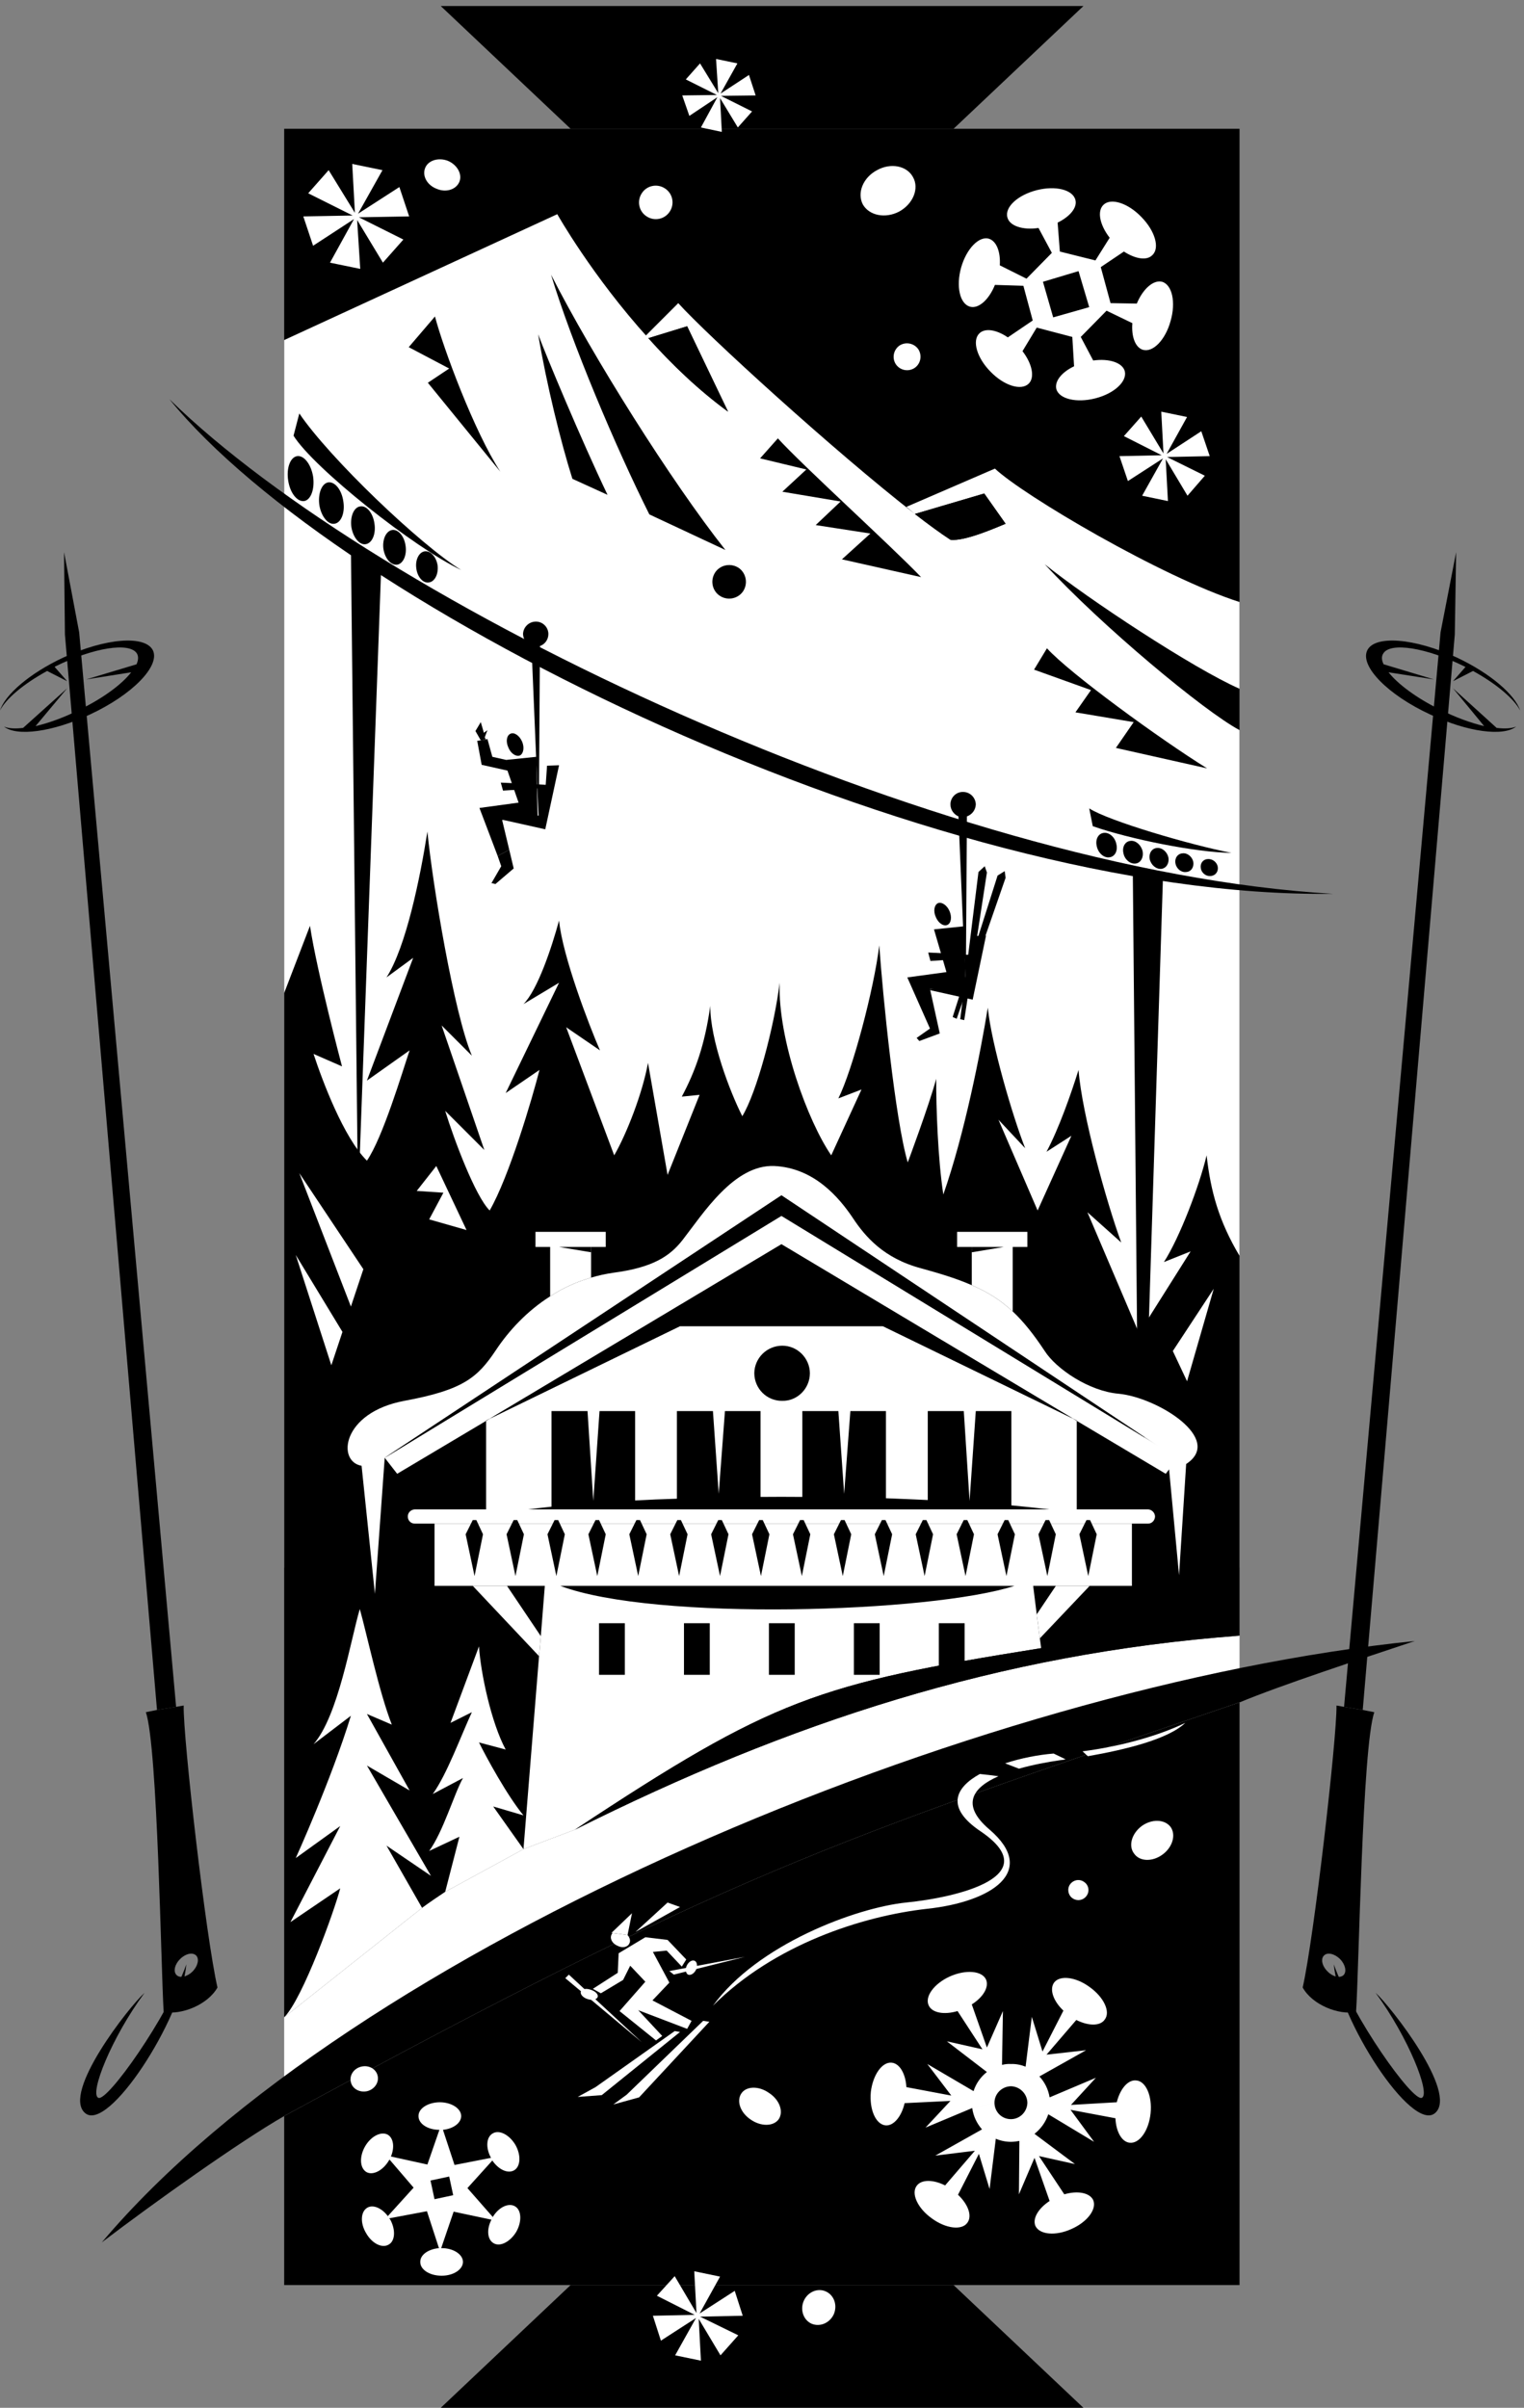
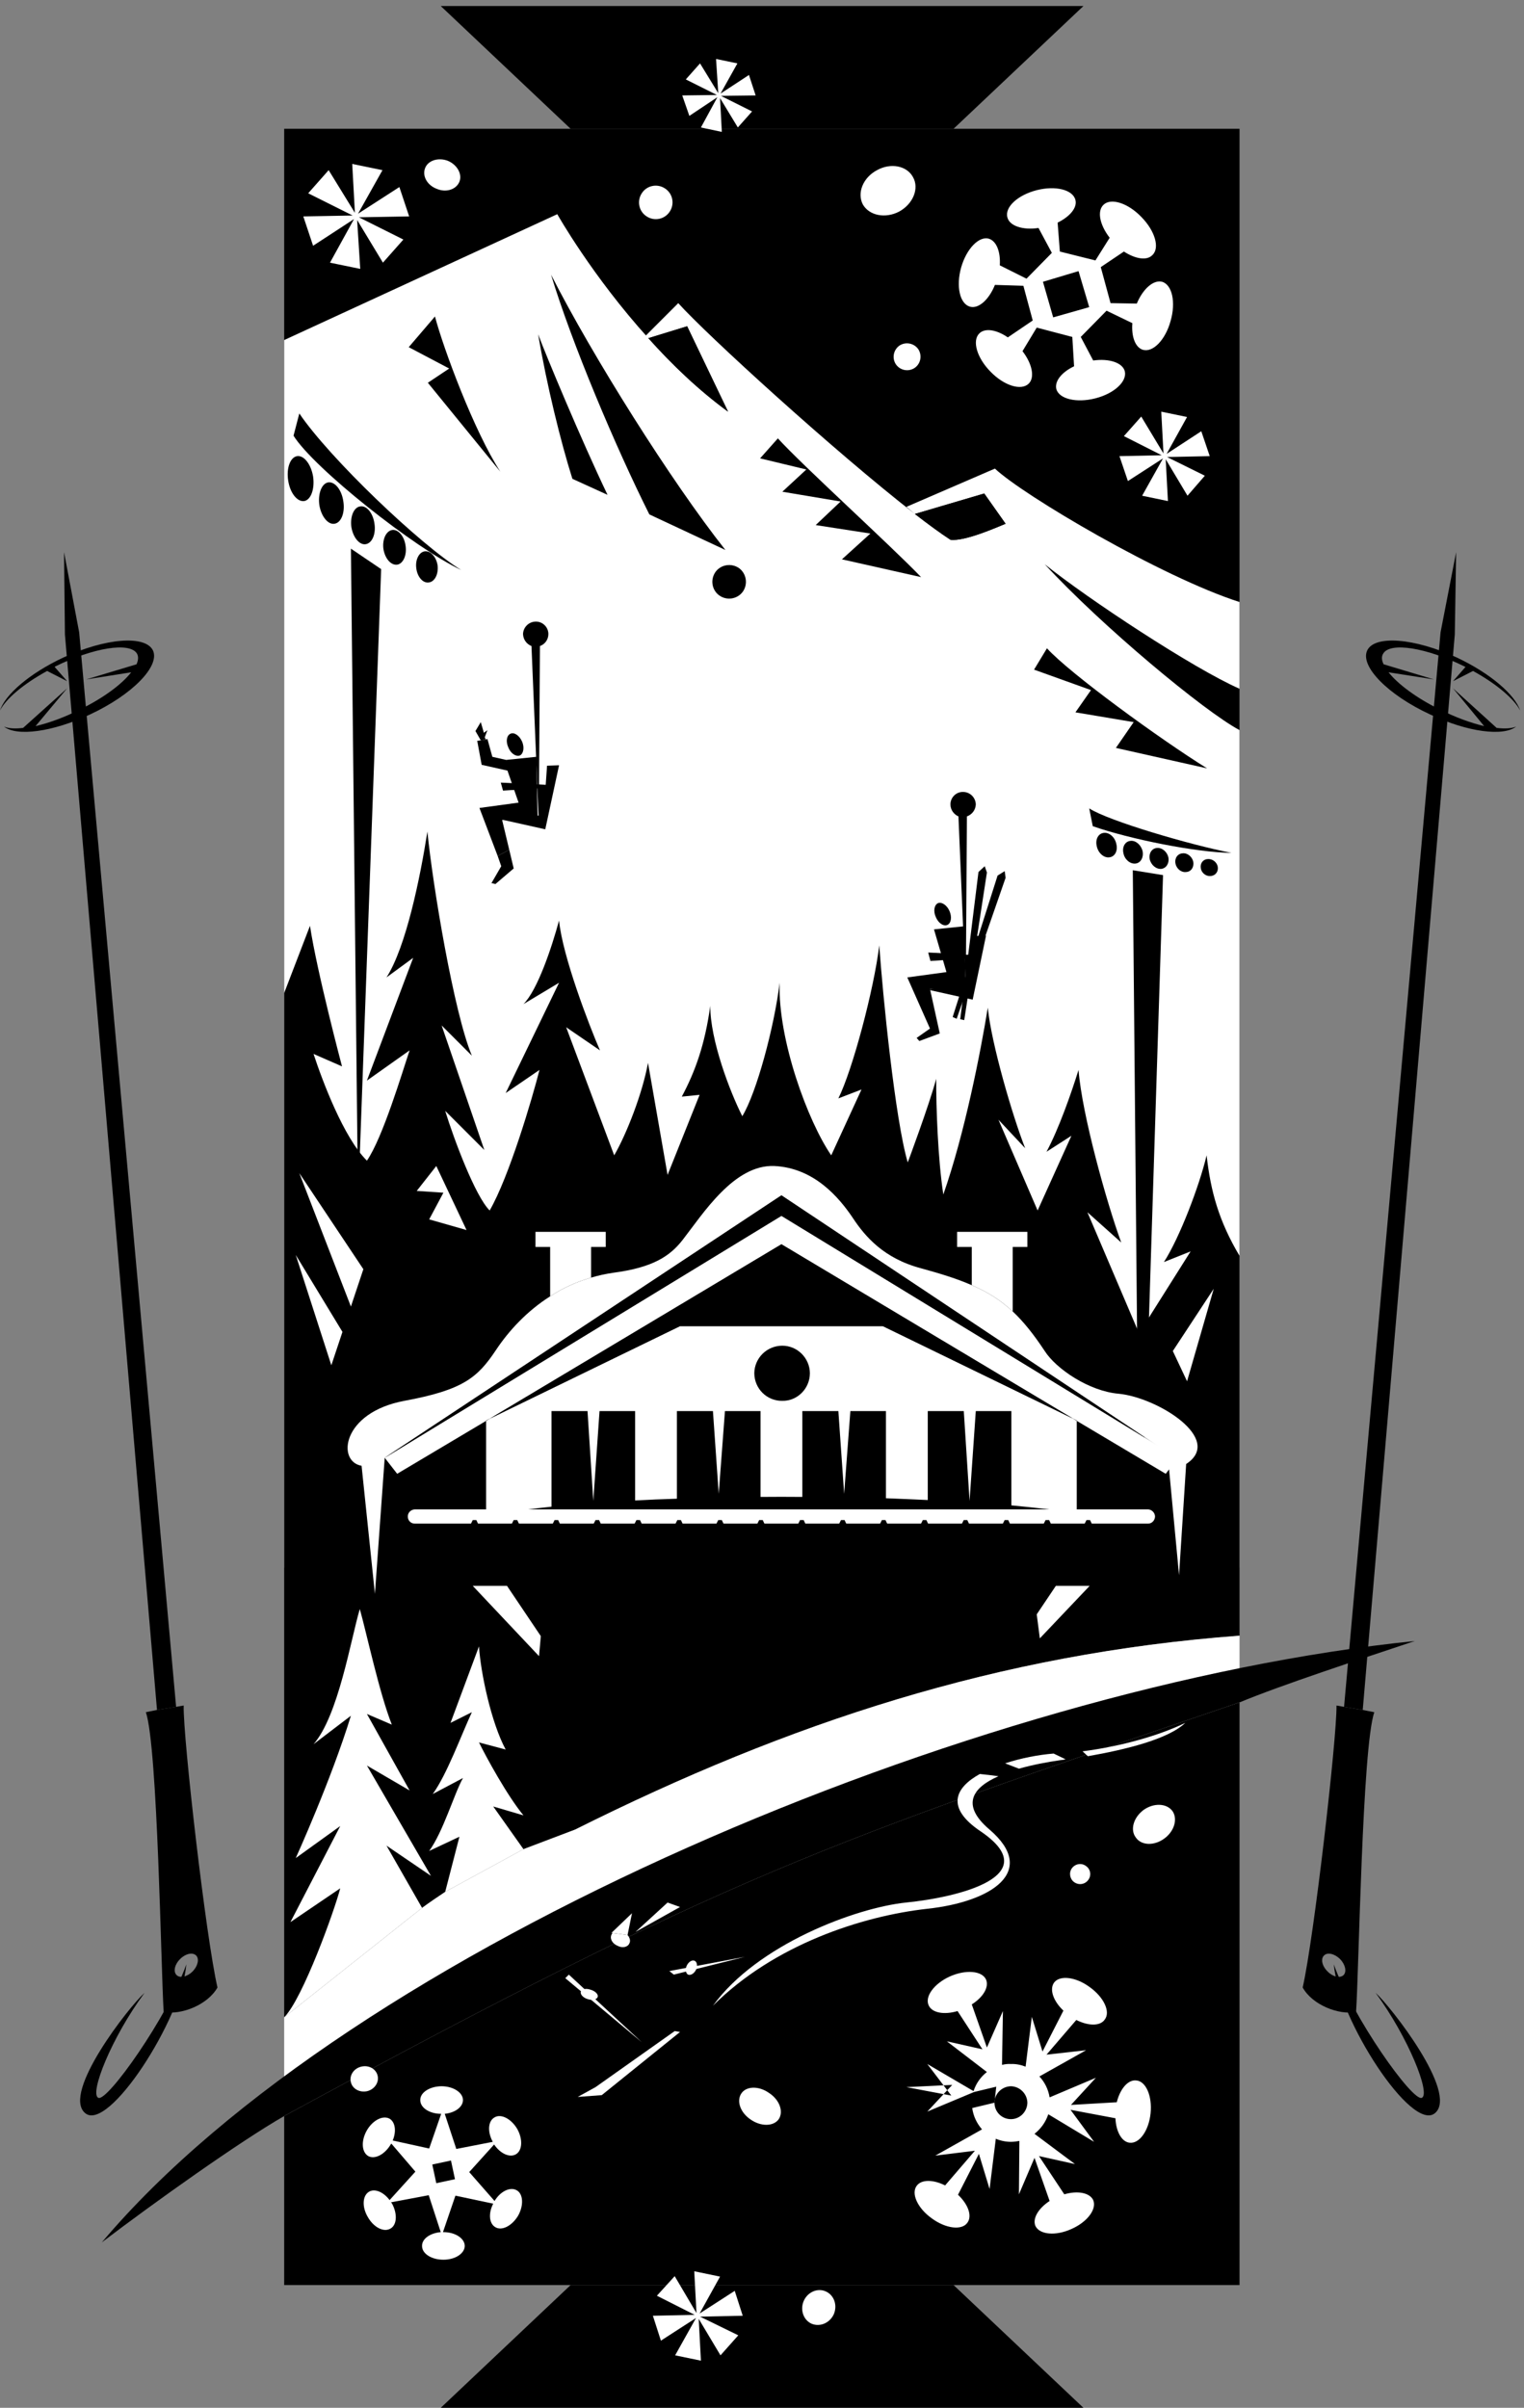
<svg xmlns="http://www.w3.org/2000/svg" xml:space="preserve" width="455.733" height="720">
  <rect width="100%" height="100%" fill="#808080" stroke="none" />
  <path d="M650.25 1900.25v3234h2148v-3235l-2148 1" style="fill:#000;fill-opacity:1;fill-rule:nonzero;stroke:none" transform="matrix(.133 0 0 -.133 -1.5 721.367)" />
  <path d="M650.25 1899.25v2760l614 283s78.04-138.75 205-279c51.9-58.08 112.27-116.25 179-165l-92 192-88-27-5 6 73 73c64.82-72.16 352.71-334.65 532-474 30.23-23.36 57.31-43.29 80-58 31.75-4.24 103.75 27.76 124 36l-48 68-156-46-19 16 199 86c63.75-60.24 375.75-244.25 550-300v-2171h-2148" style="fill:#fff;fill-opacity:1;fill-rule:nonzero;stroke:none" transform="matrix(.133 0 0 -.133 -1.5 721.367)" />
  <path d="M2068.25 4268.25c30.23-23.36 57.31-43.29 80-58 31.75-4.24 103.75 27.76 124 36l-48 68-156-46m-599 395c51.9-58.08 112.27-116.25 179-165l-92 192-88-27h1m-480 49c18.75-71.57 88.08-258.24 147-349l-163 200 48 32-91 48 59 69m309-365 79-36c-59.74 124.8-139.32 315.77-156 361 18.75-111.58 50.75-242.24 77-325m-48 459c46.68-154.44 145.68-388.61 221-539l171-80c-122.25 154.76-298.25 434.76-392 619m510-368c53.09-58.91 253.09-240.24 322-312l-178 40 64 58-123 19 56 53-131 22 54 50-104 25 40 45m1038-563c-103.58 45.42-342.25 202.75-438 280 127.75-138.58 358.42-330.58 438-373v93m-433 91c50.75-56.25 256.09-205.58 360-270l-205 46 40 58-131 22 35 50-128 46 29 48m-140-490-14-13-41-331 9-2 51 332-5 14" style="fill:#000;fill-opacity:1;fill-rule:nonzero;stroke:none" transform="matrix(.133 0 0 -.133 -1.5 721.367)" />
  <path d="m2270.25 3465.25-16-10-101-318 9-4 110 317-2 15" style="fill:#000;fill-opacity:1;fill-rule:nonzero;stroke:none" transform="matrix(.133 0 0 -.133 -1.5 721.367)" />
  <path d="m2139.25 3238.25-88-12 51-115-30-21 6-7 46 17-22 100 80-3-3 144-68-7 28-96m-1009 261 8-23-22-38 9-2 41 35-10 42-26-14" style="fill:#000;fill-opacity:1;fill-rule:nonzero;stroke:none" transform="matrix(.133 0 0 -.133 -1.5 721.367)" />
  <path d="m1156.25 3513.25-16 67 80-2-3 144-68-7-31 7-11 40-4-1-11-2-8-1 10-54 58-13 25-72-88-12 41-108 26 14" style="fill:#000;fill-opacity:1;fill-rule:nonzero;stroke:none" transform="matrix(.133 0 0 -.133 -1.5 721.367)" />
  <path d="m1103.25 3761.25-2 5 6 16-8-6-7 24-12-20 12-21 11 2m-303 429 16-1472 52 1426zm1792-1804 34 1070-68 11 10-1081h24m-1921 2058c44.746-72.24 272.746-253.24 377-302-91.254 55.76-296.254 251.76-364 352l-13-50m1797-878c83.75-29.25 233.75-59.25 312-60-92.25 17.75-276.25 71.75-320 100l8-40m-1773 731c14.957 2.62 24.008 27.08 20 55-4.543 27.66-20.527 48.26-36 46-15.406-2.49-24.457-26.95-20-55 4.098-27.52 20.078-48.13 36-46m68-51c15.059 2.06 24.02 24.66 20 50-3.625 26.04-18.781 45.07-34 43-14.523-2.32-23.484-24.93-20-51 4.16-25.3 19.316-44.34 34-42" style="fill:#000;fill-opacity:1;fill-rule:nonzero;stroke:none" transform="matrix(.133 0 0 -.133 -1.5 721.367)" />
  <path d="M833.25 4200.25c14.66 2 23.527 22.75 20 46-3.207 23.91-17.531 41.39-32 39-14.145-1.66-23.012-22.42-20-46 3.723-23.58 18.051-41.05 32-39m71-46c13.266 1.93 22.039 20.84 19 42-2.785 21.79-16.285 37.7-30 36-13.766-2-22.539-20.9-20-42 3.285-21.86 16.785-37.77 31-36m71-40c13.367 1.37 22.051 18.43 20 38-2.867 19.17-15.539 33.52-29 32-12.883-1.83-21.566-18.89-19-38 2.352-19.63 15.023-33.98 28-32m1530-618c12.61 1.06 19.85 14.52 16 30-2.99 15.11-15.79 26.45-28 25-12.5-1.16-19.75-14.62-16-30 3.1-15.21 15.89-26.55 28-25m59-14c11.64 1.18 18.81 13.62 16 28-3.3 13.89-15.44 24.37-27 23-12.24-1.05-19.41-13.5-16-28 2.7-13.77 14.84-24.25 27-23m58-12c11.32 1.34 18.42 12.76 16 26-2.97 12.71-14.44 22.33-26 21-11.34-.9-18.43-12.32-16-25 2.96-13.28 14.43-22.89 26-22m56-7c11.06.53 18.09 10.93 16 23-2.58 11.57-13.38 20.33-24 19-11.37-.7-18.4-11.11-16-23 2.26-11.75 13.07-20.51 24-19m55-9c10.95.66 17.89 10.05 16 21-2.04 10.37-12.18 18.27-23 17-10.27-.58-17.22-9.96-15-21 1.72-10.29 11.86-18.18 22-17m-1553 271c8.13 4.17 10.47 18.02 5 31-6 13.83-17.63 21.71-26 18-8.86-3.66-11.2-17.51-5-31 5.26-13.32 16.89-21.2 26-18m961-381c8.46 3.66 10.8 17.52 5 31-5.66 13.33-17.29 21.21-26 18-8.53-4.16-10.87-18.02-5-31 5.6-13.82 17.23-21.7 26-18" style="fill:#000;fill-opacity:1;fill-rule:nonzero;stroke:none" transform="matrix(.133 0 0 -.133 -1.5 721.367)" />
-   <path d="M392.25 4526.25C771.996 4058 2100 3402 3008.25 3414.25 2116 3466 858.996 4069 392.25 4526.25m841-935-10-1v61l14 1-4-61" style="fill:#000;fill-opacity:1;fill-rule:nonzero;stroke:none" transform="matrix(.133 0 0 -.133 -1.5 721.367)" />
  <path d="m1206.25 3971.25 13-311-82 4 5-18 77 5 3-61-88-8 103-23 31 144-27-1-3-43-15 1 2 311h-19m19 0c11.03 3.97 19.03 14.38 19 27 .03 15.38-12.63 28.04-28 28-15.87.04-28.54-12.62-29-28 .46-12.41 8.18-22.69 19-27h19m969-763-11-1v61l15 1-4-61" style="fill:#000;fill-opacity:1;fill-rule:nonzero;stroke:none" transform="matrix(.133 0 0 -.133 -1.5 721.367)" />
  <path d="m2166.25 3588.25 13-310-81 4 5-19 77 5 2-61-87-8 103-23 30 144-26-1-3-42h-16l2 311h-19m19 0c11.54 4.14 19.54 14.55 20 27-.46 15.54-13.12 28.2-29 28-15.37.2-28.03-12.46-28-28-.03-12.24 7.68-22.52 18-27h19" style="fill:#000;fill-opacity:1;fill-rule:nonzero;stroke:none" transform="matrix(.133 0 0 -.133 -1.5 721.367)" />
  <path d="M2798.25 1746.25C2256 1706 1784 1550 1304.25 1310.25l-116-44-176-96c-12.254-8.25-36.254-24.25-52-36l-310-246v2303l58 151c15.746-104.25 72-316 72-316l-64 28c19.746-60.25 67.746-188.25 120-240 35.746 51.75 79.746 199.75 96 248l-96-68 104 276-60-44c43.746 67.75 75.746 223.75 92 328 11.746-120.25 59.75-408.25 100-504l-68 68 96-280-88 88c19.75-64.25 67.75-192.25 100-224 43.75 75.75 95.75 251.75 112 316l-76-52 120 248-80-48c31.75 31.75 63.75 127.75 80 188 7.75-80.25 67.75-236.25 92-292l-76 52 108-288c27.75 47.75 63.75 139.75 76 208l44-252 72 180-40-4c29.75 55.75 51.75 115.75 64 204-.25-76.25 43.75-192.25 72-248 31.75 51.75 71.75 199.75 84 300-4.25-128.25 63.75-312.25 116-388l68 148-52-20c31.75 63.75 79.75 243.75 92 344 7.75-112.25 35.75-392.25 64-488 0 0 47.75 127.75 64 188-.25-64.25 3.75-180.25 16-260 47.75 135.75 83.75 319.75 100 420 7.75-80.25 55.75-244.25 84-316l-60 64 88-204 76 168-56-36c27.75 51.75 55.75 131.75 72 184 7.75-100.25 63.75-300.25 96-388l-76 68 116-272 116 184-60-24c35.75 55.75 79.75 171.75 96 240 9.09-81.58 27.75-148.25 74-226v-854" style="fill:#000;fill-opacity:1;fill-rule:nonzero;stroke:none" transform="matrix(.133 0 0 -.133 -1.5 721.367)" />
  <path d="m1188.25 1266.25-68 96 68-20c-36.25 43.75-84.25 131.75-100 164l60-16c-32.25 59.75-56.25 171.75-60 232l-64-172 48 24c-24.25-52.25-56.25-140.25-88-184l68 36c-20.25-36.25-44.25-120.25-76-164l68 32-32-124 176 96m-228-132-80 140 100-68-144 248 96-56-96 172 56-24c-28.254 71.75-56.254 203.75-72 260-20.254-68.25-48.254-240.25-104-304l84 64c-44.254-144.25-124-320-124-320l100 72-112-216 112 76c-12.254-48.25-84.254-248.258-126-290l310 246m32 1668 68-144-84 24 32 60-60 4 44 56m-236-448 25 75-105 173zm-72 432 116-300 28 84zm2056-260-92-140 32-68z" style="fill:#fff;fill-opacity:1;fill-rule:nonzero;stroke:none" transform="matrix(.133 0 0 -.133 -1.5 721.367)" />
  <path d="m1294.25 286.25-292-276h1445l-292 276h-861m861 4848 292 276h-1445l292-276h861m-1800-1173c-16.949 35.26-107.223 28.06-202-16-75.227-35.29-130.652-83.12-142-119 12.793 25.85 52.266 59.66 106 89l45-23-28 32c.215.21.75.5 1 1 85.949 42.54 168.102 55.68 184 29 3.68-6.46 3.102-14.86-1-24l-113-34 101 16c-20.504-26.44-61.766-57.39-114-83-35.609-18.26-70.687-30.88-101-38l71 85-99-89c-18.34-2.36-33.492-1.25-43 3 28.113-22.66 108.574-12.65 193 27 94.594 43.91 158.086 108.49 142 144m9-2382-25-5c26.684-78.8 34.074-581.527 40-674 40.012-7.496 99.031 16.105 121 55l-56 36c-12.309-12.121-28.426-15.711-36-8-7.898 7.742-4.324 23.86 8 36 11.961 12.18 28.074 15.77 36 8 7.547-7.68 3.977-23.8-8-36l56-36c-25.809 111.39-77.461 559.89-76 634l-17-3-43-7" style="fill:#000;fill-opacity:1;fill-rule:nonzero;stroke:none" transform="matrix(.133 0 0 -.133 -1.5 721.367)" />
  <path d="m407.25 1586.25-218 2416-34 180 2-185 207-2418 43 7m23-579c-10.254-122.422-176.258-380.426-228-334-52.258 45.578 99.746 239.578 134 270-74.258-100.422-124.258-226.426-104-236 19.742-10.426 155.906 181.926 198 300m2655 2954c16.45 35.26 106.72 28.06 202-16 74.73-35.29 130.15-83.12 142-119-13.29 25.85-52.77 59.66-106 89l-45-23 28 32c-.71.21-1.25.5-2 1-85.45 42.54-167.6 55.68-183 29-4.18-6.46-3.6-14.86 1-24l113-34-102 16c21-26.44 62.27-57.39 114-83 36.11-18.26 71.18-30.88 101-38l-70 85 98-89c18.84-2.36 34-1.25 44 3-28.61-22.66-109.07-12.65-193 27-95.09 43.91-158.59 108.49-142 144" style="fill:#000;fill-opacity:1;fill-rule:nonzero;stroke:none" transform="matrix(.133 0 0 -.133 -1.5 721.367)" />
  <path d="m3033.25 1586.25 217 2416 35 180-3-185-207-2418-42 7" style="fill:#000;fill-opacity:1;fill-rule:nonzero;stroke:none" transform="matrix(.133 0 0 -.133 -1.5 721.367)" />
  <path d="m3075.25 1579.25 26-5c-27.18-78.8-34.57-581.527-41-674-39.51-7.496-98.53 16.105-120 55l56 36c11.81-12.121 27.93-15.711 36-8 7.4 7.742 3.82 23.86-8 36-12.46 12.18-28.57 15.77-36 8-8.05-7.68-4.48-23.8 8-36l-56-36c25.31 111.39 76.96 559.89 76 634l17-3 42-7" style="fill:#000;fill-opacity:1;fill-rule:nonzero;stroke:none" transform="matrix(.133 0 0 -.133 -1.5 721.367)" />
  <path d="M3010.25 1007.25c9.75-122.422 175.76-380.426 228-334 51.76 45.578-100.25 239.578-134 270 73.75-100.422 123.76-226.426 104-236-20.24-10.426-156.41 181.926-198 300" style="fill:#000;fill-opacity:1;fill-rule:nonzero;stroke:none" transform="matrix(.133 0 0 -.133 -1.5 721.367)" />
  <path d="M650.25 888.25v-222c1001.59 544.63 1213.75 611.75 2148 930v150C2256 1706 1784 1550 1304.25 1310.25l-116-44-176-96c-12.254-8.25-36.254-24.25-52-36l-310-246" style="fill:#fff;fill-opacity:1;fill-rule:nonzero;stroke:none" transform="matrix(.133 0 0 -.133 -1.5 721.367)" />
  <path d="M2798.25 1596.25c95.75 39.75 267.51 95.66 394 138C2206 1634 799.996 1046 240.25 382.25c117.746 89.742 311.746 227.742 410 284 1001.59 544.63 1213.75 611.75 2148 930" style="fill:#000;fill-opacity:1;fill-rule:nonzero;stroke:none" transform="matrix(.133 0 0 -.133 -1.5 721.367)" />
  <path d="M2155.25 286.25h643v1310c-934.25-318.25-1146.41-385.37-2148-930v-380h1505" style="fill:#000;fill-opacity:1;fill-rule:nonzero;stroke:none" transform="matrix(.133 0 0 -.133 -1.5 721.367)" />
  <path d="m2584.25 2192.25-816 498-892-544 28-36 200 119 664 397 664-397 200-119 28 36-76 46" style="fill:#fff;fill-opacity:1;fill-rule:nonzero;stroke:none" transform="matrix(.133 0 0 -.133 -1.5 721.367)" />
  <path d="M2424.25 2023.25c1.82-.66 3.76-.95 6-1h2v208l-436 212h-456l-436-212v-208h38l1282 1" style="fill:#fff;fill-opacity:1;fill-rule:nonzero;stroke:none" transform="matrix(.133 0 0 -.133 -1.5 721.367)" />
  <path d="m2432.25 2230.25-436 212h-456l-436-212v-1l664 397 664-397v1" style="fill:#000;fill-opacity:1;fill-rule:nonzero;stroke:none" transform="matrix(.133 0 0 -.133 -1.5 721.367)" />
  <path d="M1770.25 2274.25c33.89-.48 61.75 27.38 62 62-.25 34.11-28.11 61.97-62 62-34.84-.03-62.7-27.89-63-62 .3-34.62 28.16-62.48 63-62" style="fill:#000;fill-opacity:1;fill-rule:nonzero;stroke:none" transform="matrix(.133 0 0 -.133 -1.5 721.367)" />
  <path d="M1248.25 2620.25v-111c27.27 17.84 58.01 32.29 92 42v69h-92m92 0h33v34h-158v-34h125m856 0v-86c35.43-15.06 64.63-33.42 92-59v145h-92m92 0h33v34h-158v-34h125" style="fill:#fff;fill-opacity:1;fill-rule:nonzero;stroke:none" transform="matrix(.133 0 0 -.133 -1.5 721.367)" />
  <path d="M2526.25 2290.25c-66.25 5.75-140.25 55.75-166 96-24.74 37.43-47.65 66.19-72 89-27.37 25.58-56.57 43.94-92 59-32.06 14.16-69 25.64-114 38-83.95 22.15-126.25 71.75-154 114-30.22 44.71-86.25 111.75-176 116-90.25 3.75-159.91-106.68-206-166-28.25-36.25-66.25-62.25-156-74-17.63-2.57-34.25-6.26-50-11-33.99-9.71-64.73-24.16-92-42-52.24-33.14-93.05-77.44-122-121-40.98-61.35-73.05-89.51-206-114-140.254-26.25-152.254-136.25-96-146l30-288 22 306 892 590 817-544 51-34 26-276 16 250c85.75 55.75-64.31 149.76-152 158" style="fill:#fff;fill-opacity:1;fill-rule:nonzero;stroke:none" transform="matrix(.133 0 0 -.133 -1.5 721.367)" />
  <path d="m2585.25 2192.25-817 544-892-590 892 544 816-498h1" style="fill:#000;fill-opacity:1;fill-rule:nonzero;stroke:none" transform="matrix(.133 0 0 -.133 -1.5 721.367)" />
  <path d="M1142.25 2022.25c32.31 5.09 68.73 9.83 109 14v215h81l13-202 14 202h80v-201c30.27 1.67 61.68 3.03 94 4v197h81l13-186 14 186h80v-193c30.99.28 62.39.31 94 0v193h81l13-186 14 186h80v-196c31.63-1.27 63.05-2.49 94-4v200h81l13-202 14 202h80v-212c51.12-4.88 98.06-10.23 139-16l-1282-1" style="fill:#000;fill-opacity:1;fill-rule:nonzero;stroke:none" transform="matrix(.133 0 0 -.133 -1.5 721.367)" />
  <path d="M1151.25 1858.25h-77l149-158 4 45-76 113m1310 0h-76l-43-64 7-54 112 118" style="fill:#fff;fill-opacity:1;fill-rule:nonzero;stroke:none" transform="matrix(.133 0 0 -.133 -1.5 721.367)" />
-   <path d="m2342.25 1794.25-8 64h-1098l-9-113-4-45-35-434 116 44c445.7 294.64 544.48 327.52 1048 408l-3 22-7 54m214 204h-1568v-140h1568v140" style="fill:#fff;fill-opacity:1;fill-rule:nonzero;stroke:none" transform="matrix(.133 0 0 -.133 -1.5 721.367)" />
  <path d="M2592.25 1998.25c8.59-.25 15.75 6.91 16 16-.25 8.58-7.41 15.75-16 16h-1648c-9.086-.25-16.254-7.42-16-16-.254-9.09 6.914-16.25 16-16h1648" style="fill:#fff;fill-opacity:1;fill-rule:nonzero;stroke:none" transform="matrix(.133 0 0 -.133 -1.5 721.367)" />
  <path d="m1082.25 2006.25 15-32-19-94-20 94 16 32h8m92 0 15-32-19-94-20 94 16 32h8m92 0 15-32-19-94-20 94 16 32h8m92 0 15-32-19-94-20 94 16 32h8m92 0 15-32-19-94-20 94 16 32h8m92 0 15-32-19-94-20 94 16 32h8m92 0 15-32-19-94-20 94 16 32h8m92 0 15-32-19-94-20 94 16 32h8m92 0 15-32-19-94-20 94 16 32h8m92 0 15-32-19-94-20 94 16 32h8m92 0 15-32-19-94-20 94 16 32h8m92 0 15-32-19-94-20 94 16 32h8m92 0 15-32-19-94-20 94 16 32h8m92 0 15-32-19-94-20 94 16 32h8m92 0 15-32-19-94-20 94 16 32h8m92 0 15-32-19-94-20 94 16 32h8m-1046-348v116h-58v-116h58m191 0v116h-58v-116h58m191 0v116h-58v-116h58m191 0v116h-58v-116h58m191 0v116h-58v-116h58m-909 200c212.38-80.25 834.75-60.25 1021 0h-1021" style="fill:#000;fill-opacity:1;fill-rule:nonzero;stroke:none" transform="matrix(.133 0 0 -.133 -1.5 721.367)" />
-   <path d="M2798.25 1746.25C2256 1706 1784 1550 1304.25 1310.25c445.7 294.64 544.48 327.52 1048 408 157.09 15.75 341.09 29.08 446 28m-1458 862-72 12h72zm856 12h72l-72-12z" style="fill:#000;fill-opacity:1;fill-rule:nonzero;stroke:none" transform="matrix(.133 0 0 -.133 -1.5 721.367)" />
-   <path d="m1566.25 880.25-88 46 38 40-37 69 31 3 34-36 10 16-42 44-50 6-60-36-2-44-56-36 18-10 50 30 16 32 34-36-58-66 82-66 14 10-54 58 110-42 10 18m26 0-172-166-30-22 58 16 158 170-14 2" style="fill:#fff;fill-opacity:1;fill-rule:nonzero;stroke:none" transform="matrix(.133 0 0 -.133 -1.5 721.367)" />
  <path d="m1540.25 855.25-176-142-54-4 40 22 178 126 12-2m-258 121 172-144-164 152zm234 16 170 32-160-40zm-76 88 72 66 28-10zm-54-2 2-1c-.63-.75-1.6-1.91-2-3-4.4-8.7 1.35-19.98 13-25 10.79-5.99 23.23-3.63 27 5 3.25 5.68 1.22 12.94-4 19l-36 5" style="fill:#fff;fill-opacity:1;fill-rule:nonzero;stroke:none" transform="matrix(.133 0 0 -.133 -1.5 721.367)" />
  <path d="m1422.25 1073.25 10 49-46-44zm814 237c-66.61 56.45-36.73 95.21 20 120-13.84 2.04-28.5 3.67-42 5-55.88-30.92-77.36-75.8 2-129 147.75-100.25-50.25-148.25-168-160-112.8-11.7-334.25-94.25-434-232 137.75 137.75 335.75 201.75 482 218 144.02 15.55 249.75 83.75 140 178m440 240c-58.23-28.42-145-53.04-231-64l12-11c84.79 14.91 180.63 38.21 219 75m-296-69c-33.9-2.73-73.28-10.18-109-22l31-12c31.07 8.82 63.93 14.93 92 19 4.18.35 8.75 1 13 2-8.7 4.04-18.03 8.61-27 13m-1025-547c1.53 5.465-5.35 13.008-16 16-10.16 3.719-20.15 1.621-22-4-1.99-6.273 4.89-13.816 15-17 10.71-3.527 20.7-1.43 23 5m203 50c5.96-2.359 13.79 2.355 18 11 3.77 8.31 2.43 17.34-3 20-5.87 2.67-13.7-2.04-18-11-3.68-8-2.34-17.035 3-20m798 3806 80 24 24-81-81-23-23 80-37 7-60 30c1.88 30.13-7.23 54.73-25 60-22.23 5.96-50.1-23.04-62-65-11.74-42.27-3.04-81.54 20-88 19.13-5.37 42.73 15.83 56 49l64-2 21-78-56-38c-25.21 17.33-51.07 21.74-64 9-16.79-16.28-5.61-54.92 25-86 30.51-31.51 68.88-43.6 86-27 14.21 13.99 7.65 45.03-14 73l32 53 80-21 4-66c-27.36-12.94-44.11-33.12-40-51 6.16-22.38 45.21-32.01 88-21 41.97 10.63 71.63 37.8 66 61-5.2 19.23-35.36 29.07-71 24l-28 53 58 59 58-28c-2.44-30.4 6.67-55 24-60 22.67-6.23 50.54 22.78 62 65 12.18 42 3.47 81.27-19 88-19.69 5.11-43.29-16.09-57-49l-59 1-22 81 52 35c25.64-16.59 51.5-21.01 64-8 17.23 16.02 6.04 54.66-25 86-30.08 31.24-68.44 43.34-85 27-14.77-14.26-8.21-45.3 14-74l-32-51-80 20-5 65c27.8 13.67 44.55 33.86 40 51-5.73 23.11-44.78 32.75-87 22-42.54-10.89-72.2-38.07-66-61 4.64-19.5 34.8-29.34 70-24l30-56-57-58 37-7m375-392-19 56-78-51 46 83-58 12 5-94-50 83-39-44 85-43-95-2 19-56 79 51-47-84 58-12-5 94 49-82 39 45-85 42 96 2m-1021 811-15 46-64-42 38 68-48 10 5-77-41 67-32-36 70-35-78-1 16-46 63 42-37-68 47-10-4 76 40-66 32 36-70 35 78 1m-779-272-22 66-93-60 55 98-68 14 6-110-59 96-46-52 100-50-111-2 22-66 92 60-54-98 68-14-7 110 58-96 46 52-100 50 113 2m750-4720-18 56-79-51 46 83-58 12 5-94-49 83-40-44 85-43-94-2 18-56 79 51-47-84 58-12-5 94 49-82 40 45-86 42 96 2m-688 4782c20.84-8.95 43.74-1.77 51 16 6.72 17.02-4.85 38.04-26 47-21.371 8.12-44.27.94-51-16-7.242-17.84 4.324-38.87 26-47m524-51c11.45 17.51 6.42 40.86-11 52-17.57 11.45-40.92 6.43-52-11-11.52-17.57-6.49-40.91 11-52 17.5-11.51 40.85-6.48 52 11m516 0c31.11 17.27 45.1 51.73 31 77-13.66 26.01-50.16 33.14-81 16-31.43-16.57-45.42-51.03-32-77 14.34-25.31 50.84-32.44 82-16m-8-343c9.16-14 27.83-18.03 42-9 13.84 9.04 17.86 27.71 9 42-9.2 13.71-27.87 17.75-42 9-13.87-9.32-17.91-27.99-9-42" style="fill:#fff;fill-opacity:1;fill-rule:nonzero;stroke:none" transform="matrix(.133 0 0 -.133 -1.5 721.367)" />
  <path d="M1681.25 4093.25c12.14 17.01 8.44 40.6-8 53-17.22 12.14-40.81 8.44-53-8-12.35-17.22-8.65-40.81 8-53 17.01-12.35 40.6-8.65 53 8" style="fill:#000;fill-opacity:1;fill-rule:nonzero;stroke:none" transform="matrix(.133 0 0 -.133 -1.5 721.367)" />
-   <path d="M1699.25 658.25c23.41-16.191 51.51-15.34 63 1 11.28 17.289 1.64 43.703-22 59-22.93 16.23-51.03 15.379-62-1-11.8-17.25-2.16-43.66 21-59m187-437c8.29 20.309.05 43.059-19 51-18.34 7.91-40.42-1.988-49-22-8.49-20.258-.25-43.008 18-51 19.14-7.859 41.22 2.039 50 22m-1049 501c16.387 4.305 26.871 19.941 23 35-3.625 15.27-20.187 24.223-37 20-16.551-4.027-27.035-19.66-23-35 3.465-14.992 20.027-23.941 37-20m1410-26c-.02 20.051 16.45 36.512 37 37 20.06-.488 36.52-16.949 37-37-.48-20.566-16.94-37.027-37-37-20.55-.027-37.02 16.434-37 37l-50-12c2.35-18.211 10.46-34.754 22-48l-105-59 89 11-67-78c-26.71 13.434-53.39 13.906-64-1-12.89-17.523 2.35-50.453 34-73 31.6-23.273 67.64-27.488 80-10 11.42 15.336 1.88 41.52-21 63l47 92 24-79 14 113c10.71-4.57 21.95-6.937 34-7 6.43.063 12.92.875 19 2l-1-120 35 82 34-97c-25.16-16.41-38.92-39.289-32-56 9.42-19.848 45.56-23.117 81-7 35.87 15.75 57.54 44.852 49 65-8 16.859-35.45 21.688-65 13l-57 86 81-18-91 68c14.46 11.391 25.18 26.461 31 44l103-62-53 72 101-19c1.26-29.98 14.2-53.328 32-55 22.03-2.461 42.93 27.203 47 66 3.98 38.891-10.38 72.207-32 74-18.7 2.391-36.61-18.969-44-49l-103-6 56 61-104-44c-2.94 17.934-11.08 34.457-23 47l105 59-89-10 67 78c27.15-13.707 53.84-14.18 64 1 13.33 17.25-1.91 50.18-34 73-31.16 23.004-67.2 27.219-80 10-10.98-15.605-1.44-41.793 21-63l-47-92-24 78-14-112c-10.27 4.066-21.48 6.422-33 6-6.96.422-13.46-.398-20-2l2 121-36-82-34 97c25.61 16.133 39.36 39.012 32 56-8.98 19.57-45.11 22.84-81 7-35.42-16.027-57.09-45.129-48-65 7.44-17.133 34.89-21.965 65-13l56-86-80 18 90-69c-13.84-10.781-24.6-25.82-30-43l-104 61 54-71-101 19c-1.82 29.707-14.76 53.055-33 55-21.59 2.188-42.48-27.477-47-66-3.54-39.16 10.82-72.48 33-75 18.14-1.66 36.05 19.695 43 50l103 5-56-60 105 44 50 12m378 558c22.63 16.54 30.48 44.33 18 62-13.43 17.56-42.3 18.34-65 2-22.6-16.98-30.46-44.77-17-62 12.46-18 41.32-18.78 64-2m-171-93c7.34 9.84 5.12 23.99-5 31-10.07 7.71-24.23 5.5-32-5-6.95-9.7-4.74-23.85 5-31 10.46-7.58 24.61-5.36 32 5m-1475-640 42 9 9-42-42-9-9 42-7 36-82 18c8.5 20.348 5.973 41.156-7 49-15.031 8.324-37.859-3.352-51-26-13.414-23.348-12.113-48.957 3-58 14.648-8.141 37.477 3.539 51 27 .043.043.23.559 1 1l54-63-58-64c-13.41 18.023-32.988 26.516-46 19-15.141-8.738-16.441-34.348-3-57 13.113-23.344 35.941-35.023 51-26 14.703 8.16 16.004 33.77 3 57-.695.496-1.152 1.18-2 2l85 16 27-83c-24.035-2.102-42.391-15.16-42-31-.391-17.203 21.141-31.133 48-31 26.25-.133 47.78 13.797 48 31-.22 17.16-21.75 31.09-48 31-.58.09-.84.066-1 0l28 82 85-18c-11.23-21.648-9.45-44.902 5-53 14.47-8.605 37.3 3.074 51 26 12.86 23.07 11.56 48.68-3 57-14.89 8.68-37.05-2.363-50-24l-57 65 56 62c13.97-20.484 34.8-30.156 49-22 14.59 8.461 15.88 34.07 3 57-13.67 23.066-36.5 34.746-51 26-14.8-8.168-16.34-32.449-4-55l-82-16-26 79c23.26 2.402 40.83 15.227 41 31-.17 16.926-21.7 30.855-48 31-26.809-.145-48.336-14.074-48-31-.336-17.266 20.766-31.066 47-31l-27-78 7-36" style="fill:#fff;fill-opacity:1;fill-rule:nonzero;stroke:none" transform="matrix(.133 0 0 -.133 -1.5 721.367)" />
+   <path d="M1699.25 658.25c23.41-16.191 51.51-15.34 63 1 11.28 17.289 1.64 43.703-22 59-22.93 16.23-51.03 15.379-62-1-11.8-17.25-2.16-43.66 21-59m187-437c8.29 20.309.05 43.059-19 51-18.34 7.91-40.42-1.988-49-22-8.49-20.258-.25-43.008 18-51 19.14-7.859 41.22 2.039 50 22m-1049 501c16.387 4.305 26.871 19.941 23 35-3.625 15.27-20.187 24.223-37 20-16.551-4.027-27.035-19.66-23-35 3.465-14.992 20.027-23.941 37-20m1410-26c-.02 20.051 16.45 36.512 37 37 20.06-.488 36.52-16.949 37-37-.48-20.566-16.94-37.027-37-37-20.55-.027-37.02 16.434-37 37l-50-12c2.35-18.211 10.46-34.754 22-48l-105-59 89 11-67-78c-26.71 13.434-53.39 13.906-64-1-12.89-17.523 2.35-50.453 34-73 31.6-23.273 67.64-27.488 80-10 11.42 15.336 1.88 41.52-21 63l47 92 24-79 14 113c10.71-4.57 21.95-6.937 34-7 6.43.063 12.92.875 19 2l-1-120 35 82 34-97c-25.16-16.41-38.92-39.289-32-56 9.42-19.848 45.56-23.117 81-7 35.87 15.75 57.54 44.852 49 65-8 16.859-35.45 21.688-65 13l-57 86 81-18-91 68c14.46 11.391 25.18 26.461 31 44l103-62-53 72 101-19c1.26-29.98 14.2-53.328 32-55 22.03-2.461 42.93 27.203 47 66 3.98 38.891-10.38 72.207-32 74-18.7 2.391-36.61-18.969-44-49l-103-6 56 61-104-44c-2.94 17.934-11.08 34.457-23 47l105 59-89-10 67 78c27.15-13.707 53.84-14.18 64 1 13.33 17.25-1.91 50.18-34 73-31.16 23.004-67.2 27.219-80 10-10.98-15.605-1.44-41.793 21-63l-47-92-24 78-14-112c-10.27 4.066-21.48 6.422-33 6-6.96.422-13.46-.398-20-2l2 121-36-82-34 97c25.61 16.133 39.36 39.012 32 56-8.98 19.57-45.11 22.84-81 7-35.42-16.027-57.09-45.129-48-65 7.44-17.133 34.89-21.965 65-13l56-86-80 18 90-69c-13.84-10.781-24.6-25.82-30-43l-104 61 54-71-101 19l103 5-56-60 105 44 50 12m378 558c22.63 16.54 30.48 44.33 18 62-13.43 17.56-42.3 18.34-65 2-22.6-16.98-30.46-44.77-17-62 12.46-18 41.32-18.78 64-2m-171-93c7.34 9.84 5.12 23.99-5 31-10.07 7.71-24.23 5.5-32-5-6.95-9.7-4.74-23.85 5-31 10.46-7.58 24.61-5.36 32 5m-1475-640 42 9 9-42-42-9-9 42-7 36-82 18c8.5 20.348 5.973 41.156-7 49-15.031 8.324-37.859-3.352-51-26-13.414-23.348-12.113-48.957 3-58 14.648-8.141 37.477 3.539 51 27 .043.043.23.559 1 1l54-63-58-64c-13.41 18.023-32.988 26.516-46 19-15.141-8.738-16.441-34.348-3-57 13.113-23.344 35.941-35.023 51-26 14.703 8.16 16.004 33.77 3 57-.695.496-1.152 1.18-2 2l85 16 27-83c-24.035-2.102-42.391-15.16-42-31-.391-17.203 21.141-31.133 48-31 26.25-.133 47.78 13.797 48 31-.22 17.16-21.75 31.09-48 31-.58.09-.84.066-1 0l28 82 85-18c-11.23-21.648-9.45-44.902 5-53 14.47-8.605 37.3 3.074 51 26 12.86 23.07 11.56 48.68-3 57-14.89 8.68-37.05-2.363-50-24l-57 65 56 62c13.97-20.484 34.8-30.156 49-22 14.59 8.461 15.88 34.07 3 57-13.67 23.066-36.5 34.746-51 26-14.8-8.168-16.34-32.449-4-55l-82-16-26 79c23.26 2.402 40.83 15.227 41 31-.17 16.926-21.7 30.855-48 31-26.809-.145-48.336-14.074-48-31-.336-17.266 20.766-31.066 47-31l-27-78 7-36" style="fill:#fff;fill-opacity:1;fill-rule:nonzero;stroke:none" transform="matrix(.133 0 0 -.133 -1.5 721.367)" />
</svg>